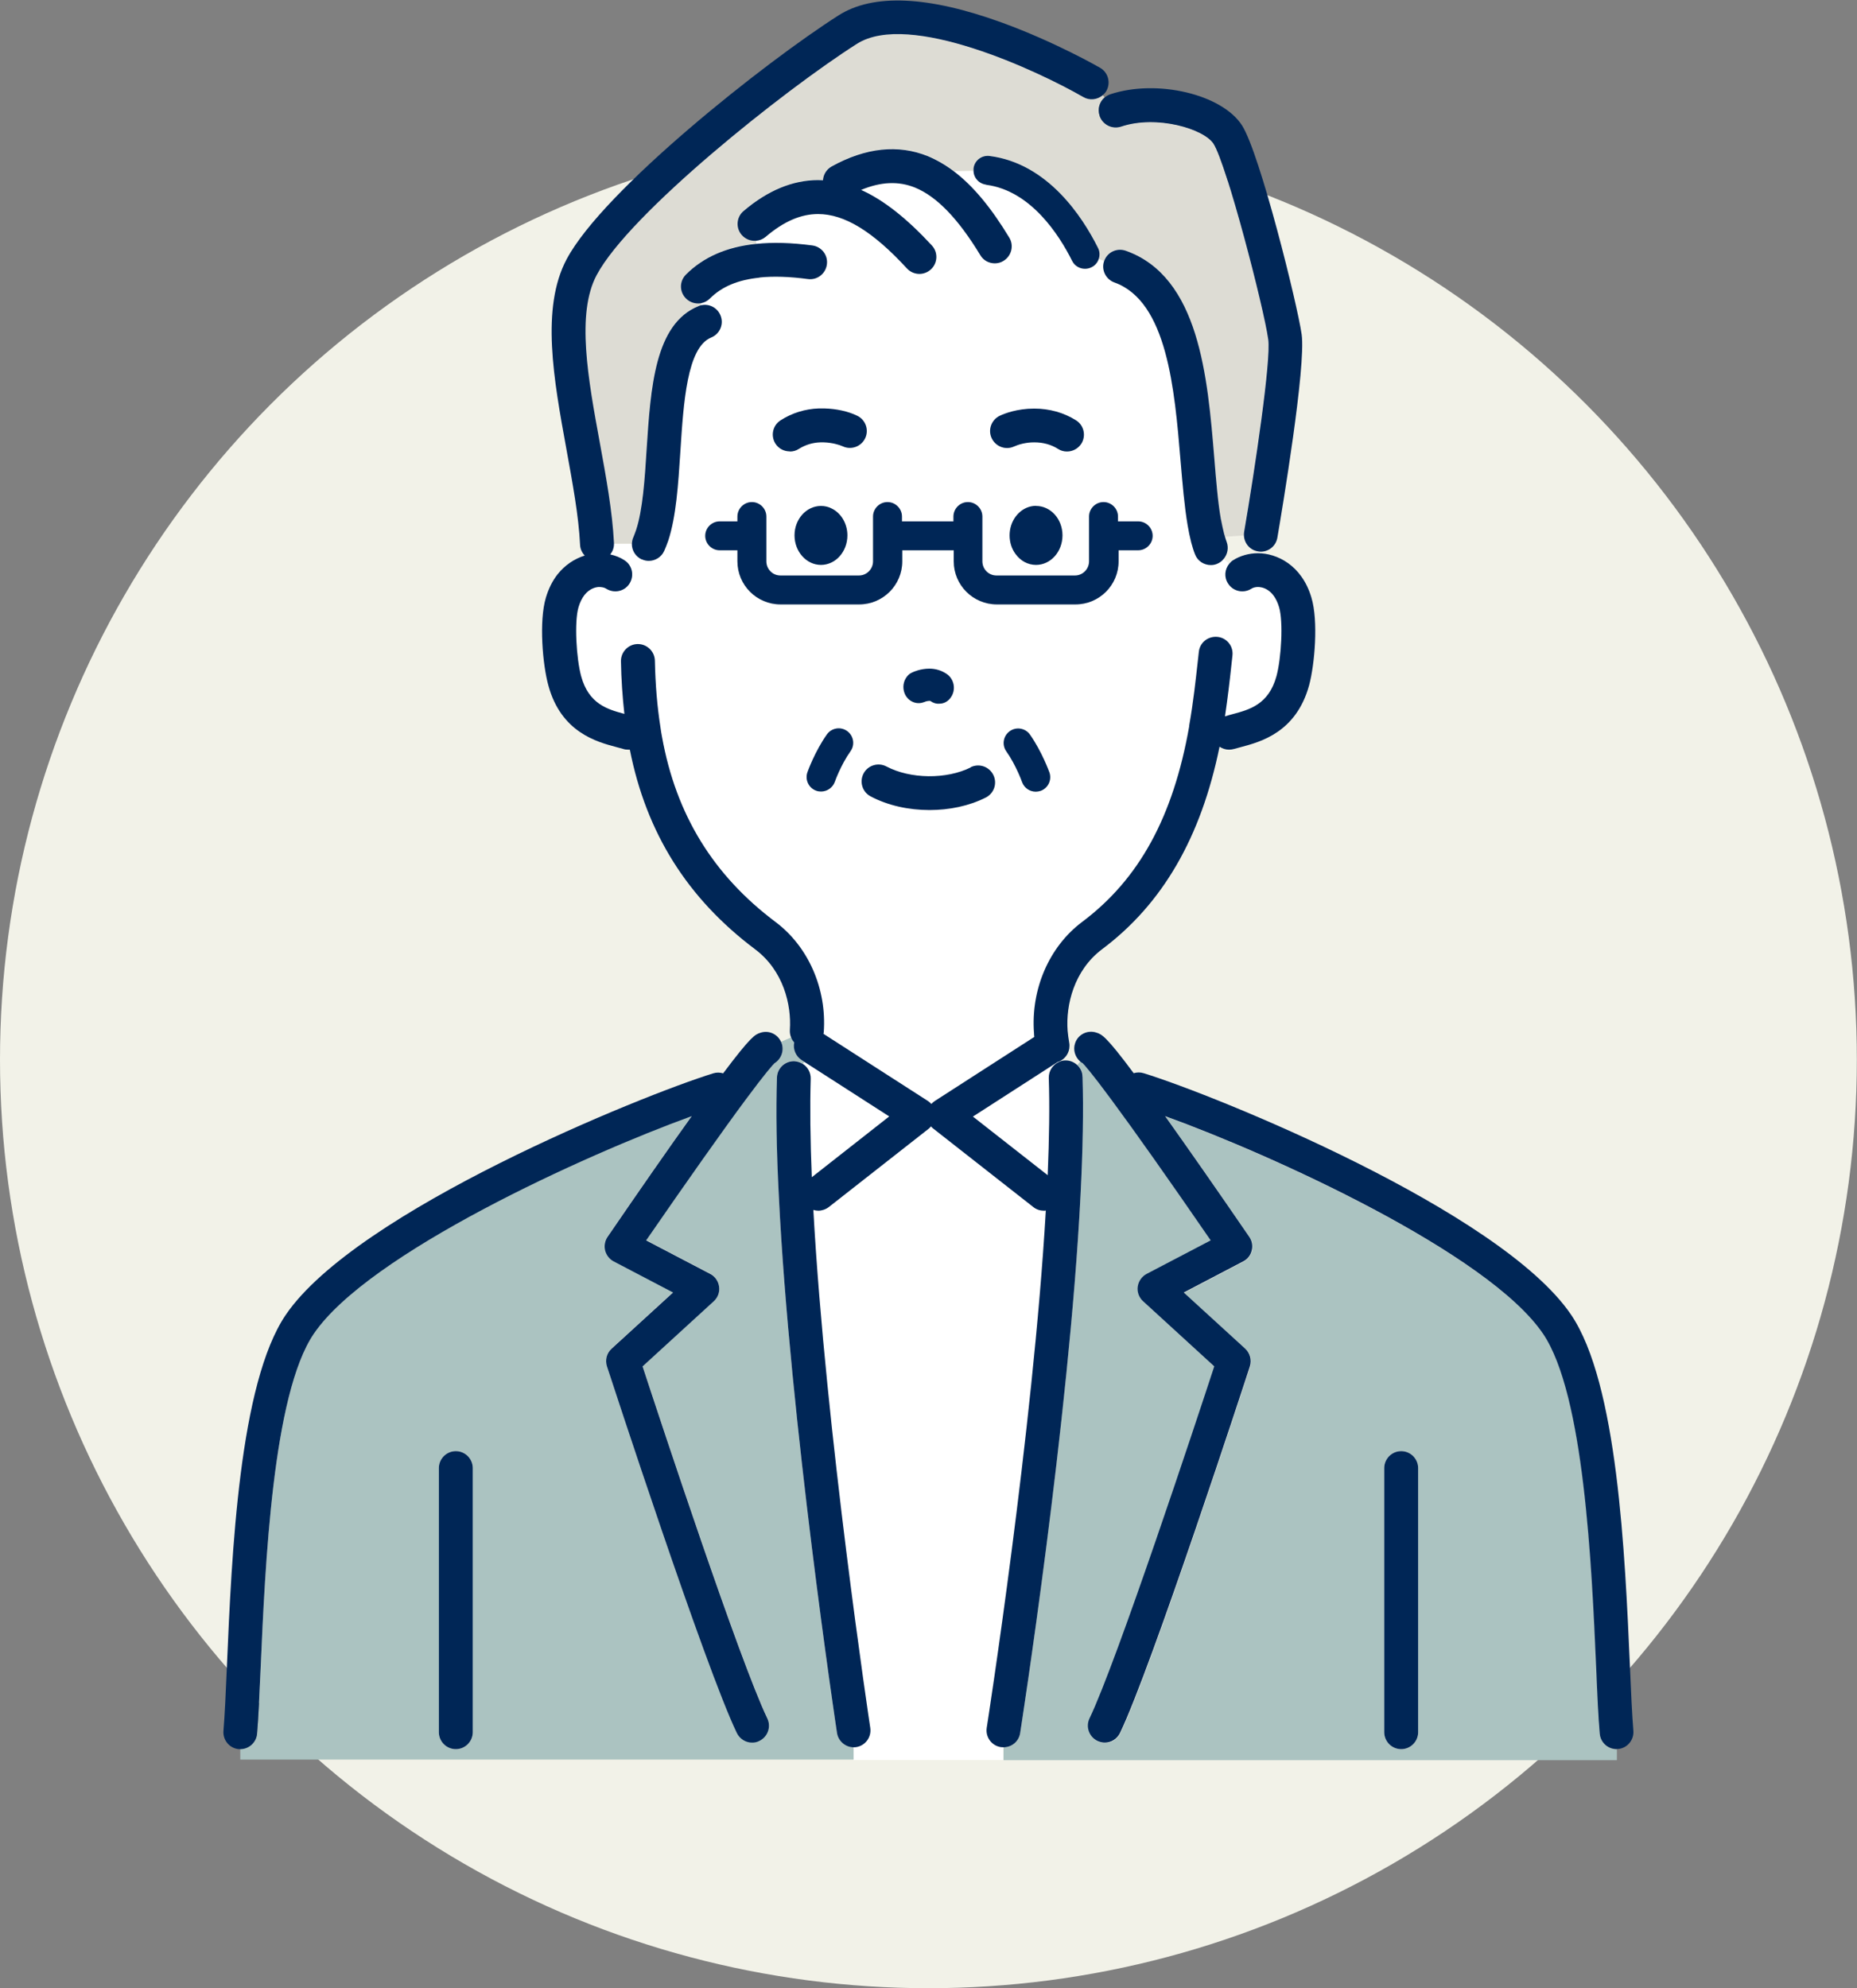
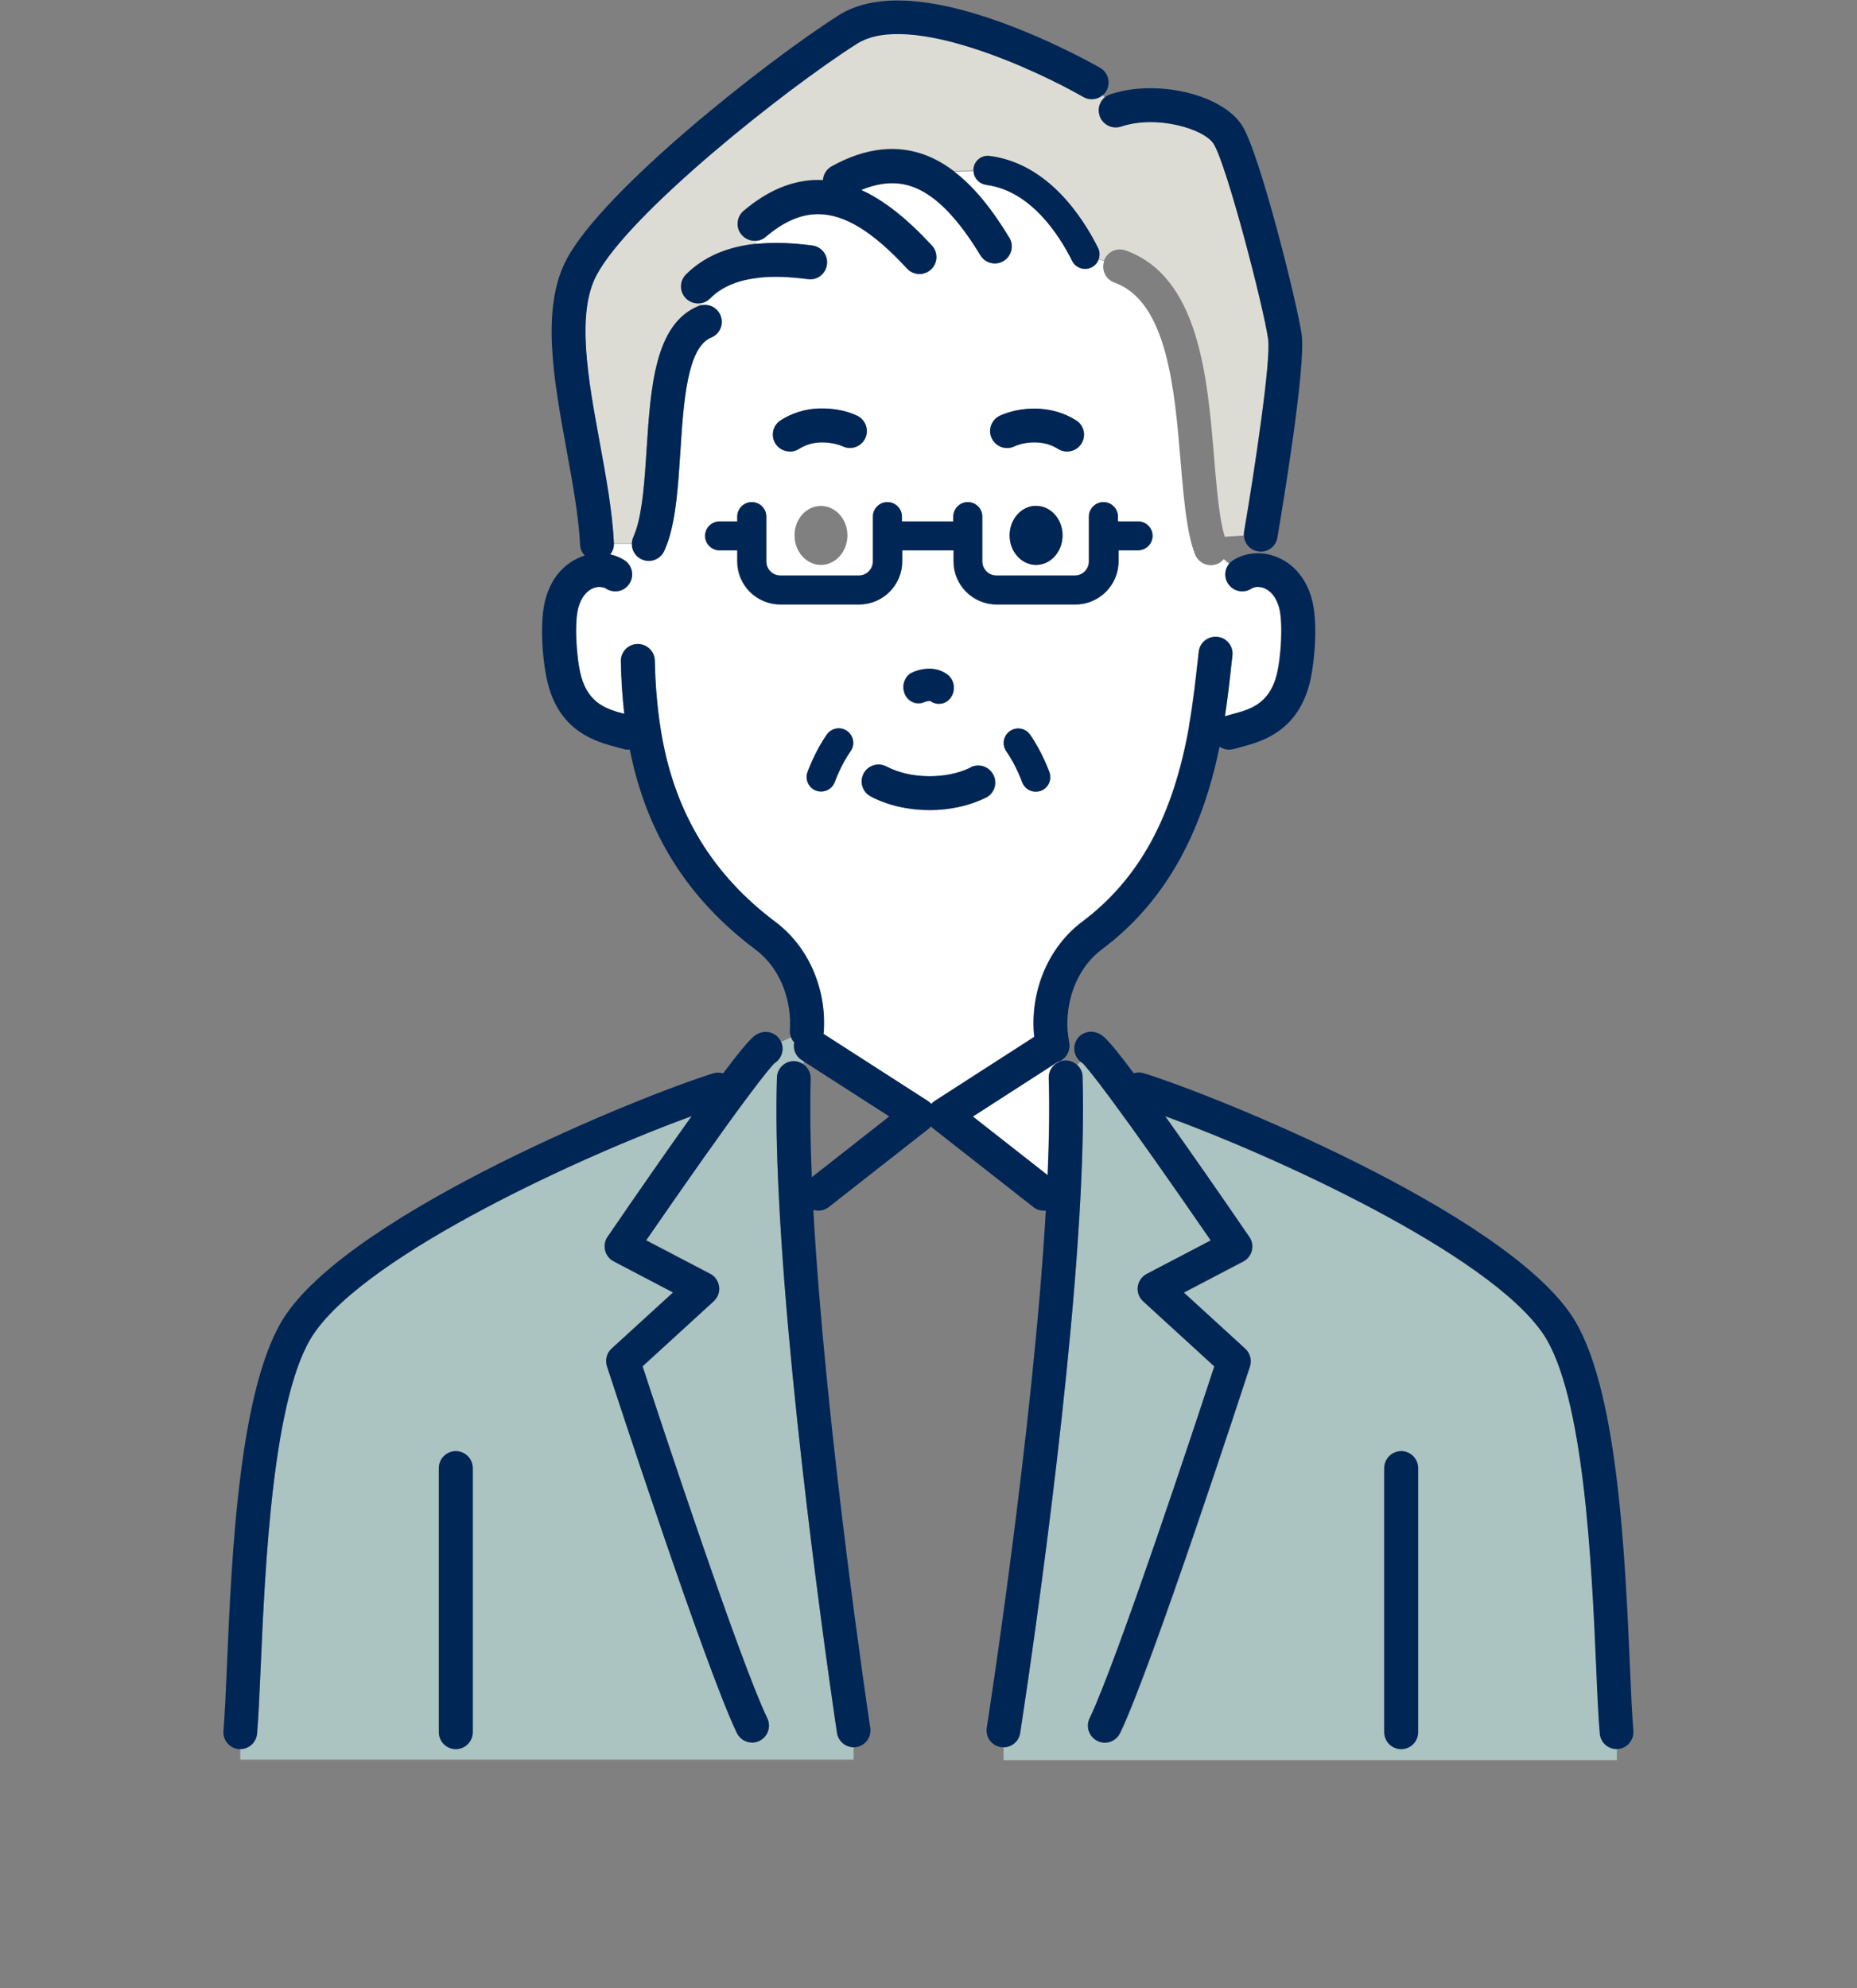
<svg xmlns="http://www.w3.org/2000/svg" id="_レイヤー_2" data-name="レイヤー 2" viewBox="0 0 119.41 127.83">
  <rect x="0" y="0" width="119.41" height="127.83" fill="#808080" stroke="none" />
  <defs>
    <style>
      .cls-1 {
        fill: #abc3c1;
      }

      .cls-2 {
        fill: #fff;
      }

      .cls-3 {
        fill: #f2f2e8;
      }

      .cls-4 {
        fill: #002656;
      }

      .cls-5 {
        fill: #dddcd4;
      }
    </style>
  </defs>
  <g id="_レイヤー_1-2" data-name="レイヤー 1">
    <g>
-       <circle class="cls-3" cx="59.7" cy="68.13" r="59.7" />
      <g>
        <path class="cls-2" d="M62.55,71.78l4.81,3.77c.1-2.39,.13-4.49,.07-6.25-.01-.46,.26-.87,.67-1.04v-.02s-.07,.02-.1,.03l-5.45,3.51Z" />
-         <path class="cls-2" d="M52.14,69.35c-.06,1.79-.03,3.91,.07,6.33l4.98-3.91-5.46-3.51-.09,.14c.31,.2,.51,.55,.5,.95Z" />
-         <path class="cls-2" d="M64.35,112.32c-.59-.09-1-.65-.91-1.24,.03-.19,2.98-19.09,3.8-33.26-.04,0-.08,.01-.13,.01-.23,0-.47-.08-.67-.23l-6.44-5.05c-.05-.04-.09-.09-.14-.14-.04,.05-.08,.1-.14,.14l-6.44,5.05c-.2,.16-.44,.23-.67,.23-.11,0-.21-.02-.32-.05,.78,14.17,3.63,33.11,3.66,33.3,.09,.59-.32,1.15-.91,1.24-.05,0-.11,.01-.16,.01v.83h9.63v-.83c-.06,0-.11,0-.17-.01Z" />
        <path class="cls-1" d="M54.89,113.16v-.83s0,0,0,0c-.53,0-.99-.39-1.07-.93-.03-.2-3.04-20.16-3.74-34.54-.14-2.93-.18-5.48-.12-7.59,.02-.6,.52-1.08,1.12-1.05,.2,0,.39,.07,.55,.18l.09-.14-.18-.12c-.39-.25-.56-.7-.47-1.13-.09-.09-.15-.2-.2-.31l-.64,.28s.03,.06,.04,.09c.16,.49-.05,1.01-.47,1.27-.12,.12-.56,.6-1.88,2.38-1.49,2-3.68,5.1-6.37,9.01l4.11,2.15c.31,.16,.53,.47,.58,.82,.05,.35-.08,.7-.34,.94l-4.58,4.19c1.12,3.42,6.26,18.97,8.02,22.63,.26,.54,.03,1.19-.51,1.45-.15,.07-.31,.11-.47,.11-.4,0-.79-.23-.98-.62-2.04-4.24-8.1-22.79-8.35-23.57-.13-.41-.01-.85,.3-1.14l3.95-3.61-3.82-2c-.28-.14-.48-.4-.55-.7-.08-.3-.02-.62,.16-.88,2.11-3.08,3.94-5.7,5.41-7.76-6.89,2.49-20.78,8.81-24.3,13.99-2.65,3.9-3.13,14.91-3.42,21.49-.07,1.72-.14,3.2-.23,4.22-.05,.57-.52,.99-1.08,.99,0,0,0,0,0,0v.7H54.89Zm-24.49-1.79c0,.6-.49,1.09-1.09,1.09s-1.09-.49-1.09-1.09v-16.98c0-.6,.49-1.09,1.09-1.09s1.09,.49,1.09,1.09v16.98Z" />
        <path class="cls-1" d="M69.61,69.23c.07,2.11,.02,4.68-.13,7.64-.74,14.39-3.85,34.35-3.88,34.55-.08,.54-.55,.92-1.07,.92,0,0,0,0,0,0v.83h39.44v-.7s0,0,0,0c-.56,0-1.03-.43-1.08-.99-.09-1.02-.15-2.5-.23-4.22-.29-6.58-.77-17.59-3.42-21.49-3.52-5.17-17.4-11.49-24.3-13.99,1.47,2.05,3.3,4.68,5.41,7.76,.18,.26,.23,.58,.16,.88-.08,.3-.28,.56-.55,.7l-3.82,2,3.95,3.61c.32,.29,.43,.73,.3,1.14-.26,.79-6.31,19.34-8.35,23.57-.19,.39-.58,.62-.98,.62-.16,0-.32-.03-.47-.11-.54-.26-.77-.91-.51-1.45,1.77-3.67,6.9-19.21,8.02-22.63l-4.58-4.19c-.26-.24-.39-.59-.34-.94,.05-.35,.26-.66,.58-.82l4.11-2.15c-2.69-3.91-4.88-7.01-6.36-9.01-1.32-1.79-1.76-2.27-1.88-2.39-.06-.04-.11-.08-.16-.12l-.2,.22c.21,.19,.35,.46,.36,.77Zm19.4,25.16c0-.6,.49-1.09,1.09-1.09s1.09,.49,1.09,1.09v16.98c0,.6-.49,1.09-1.09,1.09s-1.09-.49-1.09-1.09v-16.98Z" />
        <path class="cls-5" d="M69.64,6.21c-2.91-1.68-11.2-5.56-14.56-3.42-4.7,2.99-14.61,10.9-16.73,14.86-1.32,2.48-.55,6.71,.2,10.79,.4,2.18,.81,4.43,.91,6.45,0,.02,0,.04,0,.06h1.17c0-.14,.03-.3,.1-.44,.06-.13,.11-.27,.17-.45,.43-1.3,.55-3.28,.68-5.2,.25-3.96,.52-8.05,3.34-9.2,.07-.03,.13-.05,.2-.06l-.02-.13c-.07,.01-.14,.02-.21,.02-.28,0-.56-.11-.77-.32-.43-.43-.43-1.11,0-1.54,1.11-1.11,2.63-1.78,4.51-1.97,0,0,0,0,.01,0l-.02-.2c-.34,.03-.69-.1-.93-.38-.39-.46-.33-1.14,.12-1.53,1.55-1.32,3.16-1.99,4.79-1.99,.11,0,.21,0,.32,.01,.02-.36,.22-.7,.56-.89,2.19-1.22,4.28-1.44,6.18-.66,.58,.23,1.13,.55,1.67,.97l1.27-.03s0-.09,0-.14c.07-.51,.54-.87,1.04-.8,3.73,.49,5.96,3.91,6.96,5.9,.12,.23,.13,.49,.05,.72l.34,.12s0,0,0,0c.2-.57,.82-.86,1.39-.66,4.72,1.69,5.26,8.13,5.69,13.3,.12,1.47,.24,2.86,.43,3.99,.06,.32,.12,.63,.2,.92,.02,.07,.04,.13,.06,.2l1.22-.08c0-.08,0-.17,.01-.25,.7-4.09,1.74-11.06,1.55-12.38-.29-2.07-2.67-11.25-3.51-12.57-.61-.96-3.64-1.87-5.95-1.11-.57,.19-1.19-.12-1.38-.69-.14-.43,0-.89,.33-1.17l-.15-.18c-.34,.29-.84,.35-1.24,.11Z" />
        <path class="cls-2" d="M78.24,36.27c-.13,.05-.26,.07-.38,.07-.44,0-.85-.27-1.02-.7-.08-.22-.16-.46-.24-.75-.09-.36-.17-.72-.23-1.1-.21-1.22-.33-2.66-.46-4.19-.38-4.55-.85-10.22-4.25-11.43-.56-.2-.86-.82-.66-1.38l-.34-.12c-.08,.22-.24,.41-.46,.53-.13,.07-.28,.1-.42,.1-.34,0-.67-.19-.83-.51-.83-1.67-2.66-4.52-5.53-4.89-.46-.06-.8-.45-.81-.9l-1.27,.03c1.22,.93,2.39,2.32,3.57,4.27,.31,.51,.15,1.18-.37,1.49-.18,.11-.37,.16-.56,.16-.37,0-.73-.19-.93-.52-1.43-2.36-2.81-3.78-4.2-4.35-1.06-.43-2.2-.38-3.47,.15,1.45,.65,2.94,1.83,4.55,3.57,.41,.44,.38,1.13-.06,1.54-.21,.19-.47,.29-.74,.29-.29,0-.59-.12-.8-.35-2.2-2.38-4.02-3.5-5.72-3.5-1.11,0-2.22,.48-3.38,1.47-.18,.15-.39,.23-.61,.25l.02,.2c1.06-.11,2.24-.07,3.6,.1,.6,.08,1.02,.62,.94,1.22-.08,.6-.62,1.02-1.22,.94-1.2-.16-2.22-.19-3.11-.1-1.38,.14-2.43,.58-3.19,1.34-.16,.16-.36,.26-.56,.3l.02,.13c.5-.1,1.02,.17,1.21,.66,.23,.56-.04,1.19-.6,1.42-1.55,.63-1.78,4.18-1.98,7.32-.14,2.15-.27,4.18-.78,5.74-.09,.26-.17,.47-.26,.66-.18,.4-.58,.64-.99,.64-.15,0-.3-.03-.45-.1-.4-.18-.64-.58-.64-1h-1.17c0,.25-.09,.48-.24,.67,.33,.07,.64,.2,.91,.37,.51,.32,.65,1,.33,1.5-.32,.51-1,.65-1.5,.33-.12-.08-.29-.11-.48-.11-.2,.01-.59,.09-.92,.52-.16,.21-.29,.47-.38,.78-.28,.95-.14,3.3,.17,4.44,.49,1.79,1.7,2.14,2.78,2.42-.12-1.08-.2-2.21-.22-3.38-.01-.6,.47-1.1,1.07-1.11,0,0,.01,0,.02,0,.59,0,1.08,.47,1.09,1.07,.03,1.5,.15,2.94,.36,4.29,.03,.21,.07,.41,.1,.61,.91,5,3.29,8.89,7.3,11.9,2.11,1.58,3.3,4.3,3.1,7.09,0,.03-.01,.07-.02,.1l6.72,4.32c.08,.05,.15,.12,.22,.19,.06-.07,.14-.14,.22-.19l6.4-4.12c0-.08-.02-.17-.02-.25-.21-2.81,.98-5.54,3.09-7.14,3.67-2.75,5.86-6.75,6.89-12.58,0-.02,0-.04,0-.05,.26-1.52,.42-2.96,.55-4.11l.07-.63c.07-.6,.6-1.02,1.2-.96,.6,.07,1.03,.61,.96,1.2l-.07,.63c-.1,.94-.23,2.07-.41,3.28,.15-.05,.31-.09,.48-.14,1.09-.29,2.33-.62,2.83-2.44,.31-1.14,.44-3.5,.17-4.44-.36-1.21-1.13-1.3-1.36-1.3-.17,0-.31,.04-.42,.11-.51,.32-1.18,.18-1.5-.33-.26-.41-.21-.93,.08-1.28l-.34-.28c-.12,.14-.27,.26-.45,.33Zm-13.94-9.54c.3-.14,1.11-.46,2.21-.46,.98,0,1.91,.26,2.7,.76,.51,.32,.66,1,.33,1.5-.21,.33-.56,.5-.92,.5-.2,0-.4-.05-.58-.17-.44-.28-.96-.42-1.53-.42s-1.02,.13-1.28,.26c-.54,.26-1.19,.02-1.45-.52-.26-.54-.02-1.19,.52-1.45Zm4.03,7.69c0,1.05-.76,1.9-1.7,1.9-.53,0-1-.27-1.31-.69-.25-.33-.39-.76-.39-1.21,0-.91,.58-1.68,1.36-1.86,.11-.02,.22-.04,.34-.04,.94,0,1.7,.85,1.7,1.89Zm-18.12-7.39c.73-.46,1.58-.73,2.45-.76,.12,0,.24,0,.36,0,.78,.02,1.54,.19,2.11,.47,.54,.26,.77,.91,.51,1.45-.26,.54-.91,.77-1.45,.51-.22-.11-.67-.24-1.2-.25-.05,0-.13,0-.21,0-.01,0-.02,0-.03,0-.49,.02-.95,.16-1.37,.42-.18,.11-.38,.17-.58,.17-.36,0-.71-.18-.92-.5-.32-.51-.17-1.18,.34-1.5Zm4.28,7.39c0,1.05-.76,1.9-1.7,1.9s-1.7-.85-1.7-1.9,.76-1.89,1.7-1.89c.24,0,.46,.05,.66,.15,.61,.28,1.04,.96,1.04,1.74Zm.21,13.88c-.62,.88-1.01,1.96-1.01,1.97-.14,.38-.49,.62-.88,.62-.1,0-.21-.02-.31-.05-.48-.17-.74-.7-.57-1.19,.02-.05,.48-1.33,1.25-2.43,.3-.42,.88-.52,1.3-.22,.42,.3,.52,.88,.22,1.3Zm8.7,2.99c-1.07,.53-2.34,.8-3.61,.8-1.34,0-2.68-.29-3.79-.88-.53-.28-.73-.94-.45-1.47,.28-.53,.94-.73,1.47-.45,1.53,.81,3.85,.83,5.42,.06,.54-.27,1.19-.05,1.46,.49,.27,.54,.05,1.19-.49,1.46Zm-5.07-7.78c.09-.11,.2-.2,.34-.26,.08-.04,.54-.24,1.09-.24,.37,0,.79,.1,1.17,.38,.44,.33,.54,.97,.23,1.44-.17,.27-.46,.42-.74,.43-.2,.01-.4-.04-.59-.17-.09-.03-.32,.02-.4,.07-.49,.22-1.06-.02-1.27-.55-.15-.38-.08-.8,.16-1.09Zm8.59,7.34c-.1,.04-.21,.05-.31,.05-.38,0-.74-.24-.88-.62,0,0-.39-1.1-1.01-1.97-.3-.42-.2-1,.22-1.3,.42-.3,1-.2,1.3,.22,.77,1.09,1.23,2.37,1.25,2.43,.17,.48-.08,1.02-.57,1.19Zm6.24-15.46h-1.26v.71c0,1.53-1.24,2.77-2.77,2.77h-5.06c-1.53,0-2.77-1.24-2.77-2.77v-.71h-3.31v.71c0,1.53-1.24,2.77-2.77,2.77h-5.06c-1.53,0-2.77-1.24-2.77-2.77v-.71h-1.14c-.51,0-.93-.42-.93-.93s.42-.93,.93-.93h1.14v-.31c0-.51,.42-.93,.93-.93s.93,.42,.93,.93v2.88c0,.5,.41,.91,.9,.91h5.06c.5,0,.9-.41,.9-.91v-2.88c0-.51,.42-.93,.93-.93s.93,.42,.93,.93v.31h3.31v-.31c0-.51,.42-.93,.93-.93s.93,.42,.93,.93v2.88c0,.5,.41,.91,.9,.91h5.06c.5,0,.9-.41,.9-.91v-2.88c0-.51,.42-.93,.93-.93s.93,.42,.93,.93v.31h1.26c.51,0,.93,.42,.93,.93s-.42,.93-.93,.93Z" />
        <path class="cls-4" d="M66.62,32.52c-.12,0-.23,.02-.34,.04-.78,.18-1.36,.95-1.36,1.86,0,.46,.14,.88,.39,1.21,.31,.42,.77,.69,1.31,.69,.94,0,1.7-.85,1.7-1.9s-.76-1.89-1.7-1.89Z" />
        <path class="cls-4" d="M59.43,45.14c.08-.05,.31-.1,.4-.07,.18,.13,.38,.19,.59,.17,.29,0,.57-.16,.74-.43,.31-.47,.2-1.1-.23-1.44-.38-.28-.8-.38-1.17-.38-.56,0-1.01,.2-1.09,.24-.14,.06-.26,.15-.34,.26-.24,.29-.31,.71-.16,1.09,.21,.52,.78,.76,1.27,.55Z" />
-         <path class="cls-4" d="M53.45,32.68c-.2-.1-.42-.15-.66-.15-.94,0-1.7,.85-1.7,1.89s.76,1.9,1.7,1.9,1.7-.85,1.7-1.9c0-.78-.43-1.46-1.04-1.74Z" />
        <path class="cls-4" d="M51.07,67.02c-.09,.43,.09,.88,.47,1.13l.18,.12,5.46,3.51-4.98,3.91c-.1-2.42-.12-4.55-.07-6.33,.01-.4-.19-.75-.5-.95-.16-.1-.35-.17-.55-.18-.6-.02-1.1,.45-1.12,1.05-.07,2.11-.03,4.66,.12,7.59,.7,14.38,3.71,34.34,3.74,34.54,.08,.54,.55,.93,1.07,.93,0,0,0,0,0,0,.05,0,.11,0,.16-.01,.59-.09,1-.64,.91-1.24-.03-.19-2.88-19.13-3.66-33.3,.1,.03,.21,.05,.32,.05,.23,0,.47-.08,.67-.23l6.44-5.05c.05-.04,.09-.09,.14-.14,.04,.05,.08,.1,.14,.14l6.44,5.05c.2,.16,.44,.23,.67,.23,.04,0,.08,0,.13-.01-.82,14.17-3.77,33.07-3.8,33.26-.09,.59,.31,1.15,.91,1.24,.06,0,.11,.01,.17,.01,0,0,0,0,0,0,.53,0,.99-.38,1.07-.92,.03-.2,3.15-20.16,3.88-34.55,.15-2.96,.2-5.53,.13-7.64,0-.31-.15-.58-.36-.77-.2-.18-.47-.29-.76-.28-.14,0-.27,.04-.38,.09-.4,.17-.68,.57-.67,1.04,.06,1.76,.03,3.86-.07,6.25l-4.81-3.77,5.45-3.51s.06-.02,.09-.03c.39-.16,.67-.55,.67-1,0-.08,0-.15-.02-.23-.04-.24-.08-.51-.1-.76-.12-1.63,.4-3.87,2.23-5.24,3.88-2.91,6.35-7.18,7.54-13.01,.18,.12,.39,.19,.61,.19,.11,0,.23-.02,.34-.05,.13-.04,.28-.08,.44-.12,1.24-.33,3.54-.94,4.37-3.97,.36-1.34,.6-4.13,.15-5.63-.62-2.11-2.24-2.86-3.44-2.86-.58,0-1.14,.16-1.6,.45-.1,.06-.17,.14-.24,.22-.3,.36-.35,.87-.08,1.28,.32,.51,1,.65,1.5,.33,.11-.07,.26-.11,.42-.11,.23,0,1,.09,1.36,1.3,.28,.94,.14,3.31-.17,4.44-.5,1.82-1.74,2.15-2.83,2.44-.18,.05-.34,.09-.48,.14,.18-1.22,.31-2.34,.41-3.28l.07-.63c.07-.6-.36-1.14-.96-1.2-.6-.06-1.14,.36-1.2,.96l-.07,.63c-.13,1.15-.28,2.59-.55,4.11,0,.02,0,.03,0,.05-1.03,5.83-3.22,9.83-6.89,12.58-2.12,1.59-3.3,4.33-3.09,7.14,0,.08,.01,.17,.02,.25l-6.4,4.12c-.08,.05-.15,.12-.22,.19-.06-.07-.14-.14-.22-.19l-6.72-4.32s.01-.06,.02-.1c.2-2.79-.99-5.51-3.1-7.09-4.01-3.01-6.4-6.9-7.3-11.9-.04-.2-.07-.4-.1-.61-.21-1.34-.33-2.78-.36-4.29-.01-.59-.5-1.07-1.09-1.07,0,0-.01,0-.02,0-.6,.01-1.08,.51-1.07,1.11,.02,1.16,.1,2.29,.22,3.38-1.08-.29-2.29-.63-2.78-2.42-.31-1.14-.45-3.5-.17-4.44,.09-.31,.22-.57,.38-.78,.33-.42,.72-.51,.92-.52,.19,0,.36,.03,.48,.11,.51,.32,1.18,.18,1.5-.33,.32-.51,.18-1.18-.33-1.5-.27-.18-.58-.3-.91-.37,.15-.19,.24-.42,.24-.67,0-.02,0-.04,0-.06-.1-2.02-.51-4.27-.91-6.45-.75-4.09-1.53-8.31-.2-10.79,2.11-3.96,12.03-11.87,16.73-14.86,3.36-2.14,11.65,1.74,14.56,3.42,.41,.24,.9,.17,1.24-.11,.09-.08,.18-.17,.24-.28,.3-.52,.12-1.19-.4-1.49-.12-.07-2.88-1.65-6.27-2.89-4.77-1.74-8.32-1.9-10.55-.48-4.68,2.98-15.1,11.21-17.48,15.67-1.68,3.15-.83,7.76-.02,12.21,.4,2.21,.79,4.29,.88,6.16,.01,.27,.13,.51,.3,.69-.68,.21-1.29,.63-1.75,1.21-.33,.42-.58,.93-.75,1.5-.45,1.51-.21,4.3,.16,5.64,.82,3.02,3.12,3.63,4.36,3.96,.16,.04,.31,.08,.44,.12,.11,.04,.23,.05,.34,.05,.03,0,.07,0,.1,0,1.06,5.36,3.7,9.56,8.05,12.83,1.83,1.37,2.35,3.58,2.24,5.19-.01,.18,.02,.35,.09,.51,.05,.12,.12,.22,.2,.31Z" />
        <path class="cls-4" d="M41.27,35.96c.15,.07,.3,.1,.45,.1,.41,0,.81-.24,.99-.64,.09-.2,.17-.41,.26-.66,.51-1.56,.64-3.59,.78-5.74,.2-3.14,.43-6.69,1.98-7.32,.56-.23,.83-.86,.6-1.42-.2-.49-.71-.76-1.21-.66-.07,.01-.14,.03-.2,.06-2.82,1.14-3.08,5.24-3.34,9.2-.12,1.92-.25,3.9-.68,5.2-.06,.18-.12,.32-.17,.45-.07,.14-.09,.3-.1,.44,0,.42,.23,.81,.64,1Z" />
-         <path class="cls-4" d="M78.51,33.41c-.2-1.13-.31-2.52-.43-3.99-.43-5.18-.96-11.62-5.69-13.3-.57-.2-1.19,.09-1.39,.66,0,0,0,0,0,0-.2,.56,.1,1.18,.66,1.38,3.4,1.22,3.87,6.88,4.25,11.43,.13,1.52,.25,2.96,.46,4.19,.06,.37,.14,.74,.23,1.1,.08,.29,.15,.53,.24,.75,.16,.44,.58,.7,1.02,.7,.13,0,.26-.02,.38-.07,.18-.07,.33-.18,.45-.33,.24-.29,.33-.7,.19-1.08-.04-.1-.07-.21-.11-.34-.02-.06-.04-.13-.06-.2-.07-.29-.14-.6-.2-.92Z" />
        <path class="cls-4" d="M70.71,7.45c.19,.57,.81,.88,1.38,.69,2.3-.77,5.34,.15,5.95,1.11,.84,1.33,3.22,10.5,3.51,12.57,.19,1.32-.85,8.3-1.55,12.38-.01,.08-.02,.17-.01,.25,.03,.49,.39,.92,.9,1,.06,.01,.12,.02,.18,.02,.52,0,.98-.37,1.07-.91,.31-1.82,1.85-11.01,1.56-13.06-.27-1.91-2.68-11.62-3.83-13.43-1.28-2.01-5.47-3-8.47-2.01-.14,.05-.26,.12-.36,.2-.33,.28-.48,.74-.33,1.17Z" />
        <path class="cls-4" d="M52.6,13.76c1.7,0,3.52,1.11,5.72,3.5,.21,.23,.51,.35,.8,.35,.26,0,.53-.1,.74-.29,.44-.41,.47-1.1,.06-1.54-1.61-1.74-3.1-2.92-4.55-3.57,1.27-.53,2.41-.58,3.47-.15,1.39,.57,2.77,1.99,4.2,4.35,.2,.34,.56,.52,.93,.52,.19,0,.39-.05,.56-.16,.51-.31,.68-.98,.37-1.49-1.18-1.95-2.34-3.34-3.57-4.27-.54-.41-1.1-.73-1.67-.97-1.91-.77-3.99-.55-6.18,.66-.34,.19-.54,.53-.56,.89-.11,0-.21-.01-.32-.01-1.63,0-3.24,.67-4.79,1.99-.46,.39-.51,1.08-.12,1.53,.24,.28,.59,.41,.93,.38,.22-.02,.43-.1,.61-.25,1.16-.99,2.26-1.47,3.38-1.47Z" />
        <path class="cls-4" d="M48.84,17.84c.89-.09,1.91-.06,3.11,.1,.6,.08,1.14-.34,1.22-.94,.08-.6-.34-1.14-.94-1.22-1.36-.18-2.54-.21-3.6-.1,0,0,0,0-.01,0-1.88,.19-3.39,.85-4.51,1.97-.43,.43-.43,1.11,0,1.54,.21,.21,.49,.32,.77,.32,.07,0,.14,0,.21-.02,.21-.04,.4-.14,.56-.3,.76-.76,1.8-1.2,3.19-1.34Z" />
        <path class="cls-4" d="M62.42,49.34c-1.56,.78-3.89,.75-5.42-.06-.53-.28-1.19-.08-1.47,.45-.28,.53-.08,1.19,.45,1.47,1.11,.59,2.45,.88,3.79,.88,1.27,0,2.54-.26,3.61-.8,.54-.27,.76-.92,.49-1.46-.27-.54-.92-.76-1.46-.49Z" />
        <path class="cls-4" d="M50.79,29.03c.2,0,.4-.05,.58-.17,.41-.26,.87-.4,1.37-.42,.01,0,.02,0,.03,0,.08,0,.16,0,.21,0,.53,.02,.97,.15,1.2,.25,.54,.26,1.19,.03,1.45-.51,.26-.54,.03-1.19-.51-1.45-.57-.28-1.33-.45-2.11-.47-.12,0-.24,0-.36,0-.87,.03-1.72,.29-2.45,.76-.51,.32-.66,.99-.34,1.5,.21,.33,.56,.5,.92,.5Z" />
        <path class="cls-4" d="M65.22,28.7c.27-.12,.74-.26,1.28-.26,.57,0,1.09,.14,1.53,.42,.18,.12,.38,.17,.58,.17,.36,0,.71-.18,.92-.5,.32-.51,.17-1.18-.33-1.5-.79-.5-1.72-.76-2.7-.76-1.1,0-1.91,.32-2.21,.46-.54,.26-.78,.9-.52,1.45,.26,.54,.9,.78,1.45,.52Z" />
        <path class="cls-4" d="M73.15,33.52h-1.26v-.31c0-.51-.42-.93-.93-.93s-.93,.42-.93,.93v2.88c0,.5-.41,.91-.9,.91h-5.06c-.5,0-.9-.41-.9-.91v-2.88c0-.51-.42-.93-.93-.93s-.93,.42-.93,.93v.31h-3.31v-.31c0-.51-.42-.93-.93-.93s-.93,.42-.93,.93v2.88c0,.5-.41,.91-.9,.91h-5.06c-.5,0-.9-.41-.9-.91v-2.88c0-.51-.42-.93-.93-.93s-.93,.42-.93,.93v.31h-1.14c-.51,0-.93,.42-.93,.93s.42,.93,.93,.93h1.14v.71c0,1.53,1.24,2.77,2.77,2.77h5.06c1.53,0,2.77-1.24,2.77-2.77v-.71h3.31v.71c0,1.53,1.24,2.77,2.77,2.77h5.06c1.53,0,2.77-1.24,2.77-2.77v-.71h1.26c.51,0,.93-.42,.93-.93s-.42-.93-.93-.93Z" />
        <path class="cls-4" d="M54.47,47c-.42-.3-1-.2-1.3,.22-.77,1.09-1.23,2.37-1.25,2.43-.17,.48,.08,1.02,.57,1.19,.1,.04,.21,.05,.31,.05,.38,0,.74-.24,.88-.62,0-.01,.39-1.1,1.01-1.97,.3-.42,.2-1-.22-1.3Z" />
        <path class="cls-4" d="M66.23,47.23c-.3-.42-.88-.52-1.3-.22-.42,.3-.52,.88-.22,1.3,.62,.88,1.01,1.96,1.01,1.97,.14,.38,.49,.62,.88,.62,.1,0,.21-.02,.31-.05,.48-.17,.74-.7,.57-1.19-.02-.05-.48-1.33-1.25-2.43Z" />
        <path class="cls-4" d="M63.41,11.88c2.87,.37,4.7,3.23,5.53,4.89,.16,.33,.49,.51,.83,.51,.14,0,.28-.03,.42-.1,.23-.11,.39-.31,.46-.53,.08-.23,.07-.49-.05-.72-1-2-3.23-5.42-6.96-5.9-.51-.07-.98,.29-1.04,.8,0,.05,0,.09,0,.14,0,.45,.34,.84,.81,.9Z" />
        <path class="cls-4" d="M16.53,111.46c.09-1.02,.15-2.5,.23-4.22,.29-6.58,.77-17.6,3.42-21.49,3.52-5.17,17.41-11.49,24.3-13.99-1.47,2.05-3.3,4.68-5.41,7.76-.18,.26-.23,.58-.16,.88,.08,.3,.28,.56,.55,.7l3.82,2-3.95,3.61c-.32,.29-.43,.73-.3,1.14,.26,.79,6.31,19.34,8.35,23.57,.19,.39,.58,.62,.98,.62,.16,0,.32-.03,.47-.11,.54-.26,.77-.91,.51-1.45-1.77-3.67-6.9-19.21-8.02-22.63l4.58-4.19c.26-.24,.39-.59,.34-.94-.05-.35-.26-.66-.58-.82l-4.11-2.15c2.69-3.9,4.88-7,6.37-9.01,1.32-1.78,1.76-2.26,1.88-2.38,.42-.26,.63-.78,.47-1.27-.01-.03-.03-.06-.04-.09-.22-.51-.79-.78-1.33-.6-.34,.11-.59,.2-2.4,2.61-.2-.06-.42-.07-.64,0-4.53,1.4-22.92,8.83-27.48,15.52-3,4.41-3.48,15.37-3.79,22.62-.07,1.69-.14,3.15-.22,4.13-.05,.6,.39,1.13,.99,1.18,.03,0,.06,0,.09,0,0,0,0,0,0,0,.56,0,1.03-.43,1.08-.99Z" />
        <path class="cls-4" d="M29.31,93.3c-.6,0-1.09,.49-1.09,1.09v16.98c0,.6,.49,1.09,1.09,1.09s1.09-.49,1.09-1.09v-16.98c0-.6-.49-1.09-1.09-1.09Z" />
        <path class="cls-4" d="M90.1,112.46c.6,0,1.09-.49,1.09-1.09v-16.98c0-.6-.49-1.09-1.09-1.09s-1.09,.49-1.09,1.09v16.98c0,.6,.49,1.09,1.09,1.09Z" />
        <path class="cls-4" d="M69.61,68.35c.12,.12,.56,.6,1.88,2.39,1.48,2,3.67,5.1,6.36,9.01l-4.11,2.15c-.31,.16-.53,.47-.58,.82-.05,.35,.08,.7,.34,.94l4.58,4.19c-1.12,3.42-6.26,18.97-8.02,22.63-.26,.54-.03,1.19,.51,1.45,.15,.07,.31,.11,.47,.11,.4,0,.79-.23,.98-.62,2.04-4.24,8.1-22.79,8.35-23.57,.13-.41,.01-.85-.3-1.14l-3.95-3.61,3.82-2c.28-.14,.48-.4,.55-.7,.08-.3,.02-.62-.16-.88-2.11-3.08-3.95-5.71-5.41-7.76,6.89,2.49,20.78,8.81,24.3,13.99,2.65,3.9,3.13,14.91,3.42,21.49,.07,1.72,.14,3.2,.23,4.22,.05,.57,.52,.99,1.08,.99,0,0,0,0,0,0,.03,0,.06,0,.09,0,.6-.05,1.04-.58,.99-1.18-.08-.97-.15-2.44-.22-4.13-.32-7.25-.79-18.21-3.79-22.62-4.56-6.7-22.95-14.13-27.48-15.52-.22-.07-.44-.06-.64,0-1.8-2.42-2.06-2.5-2.4-2.61-.57-.19-1.19,.12-1.37,.69-.14,.42,0,.87,.31,1.15,.05,.04,.1,.09,.16,.12Z" />
      </g>
    </g>
  </g>
</svg>